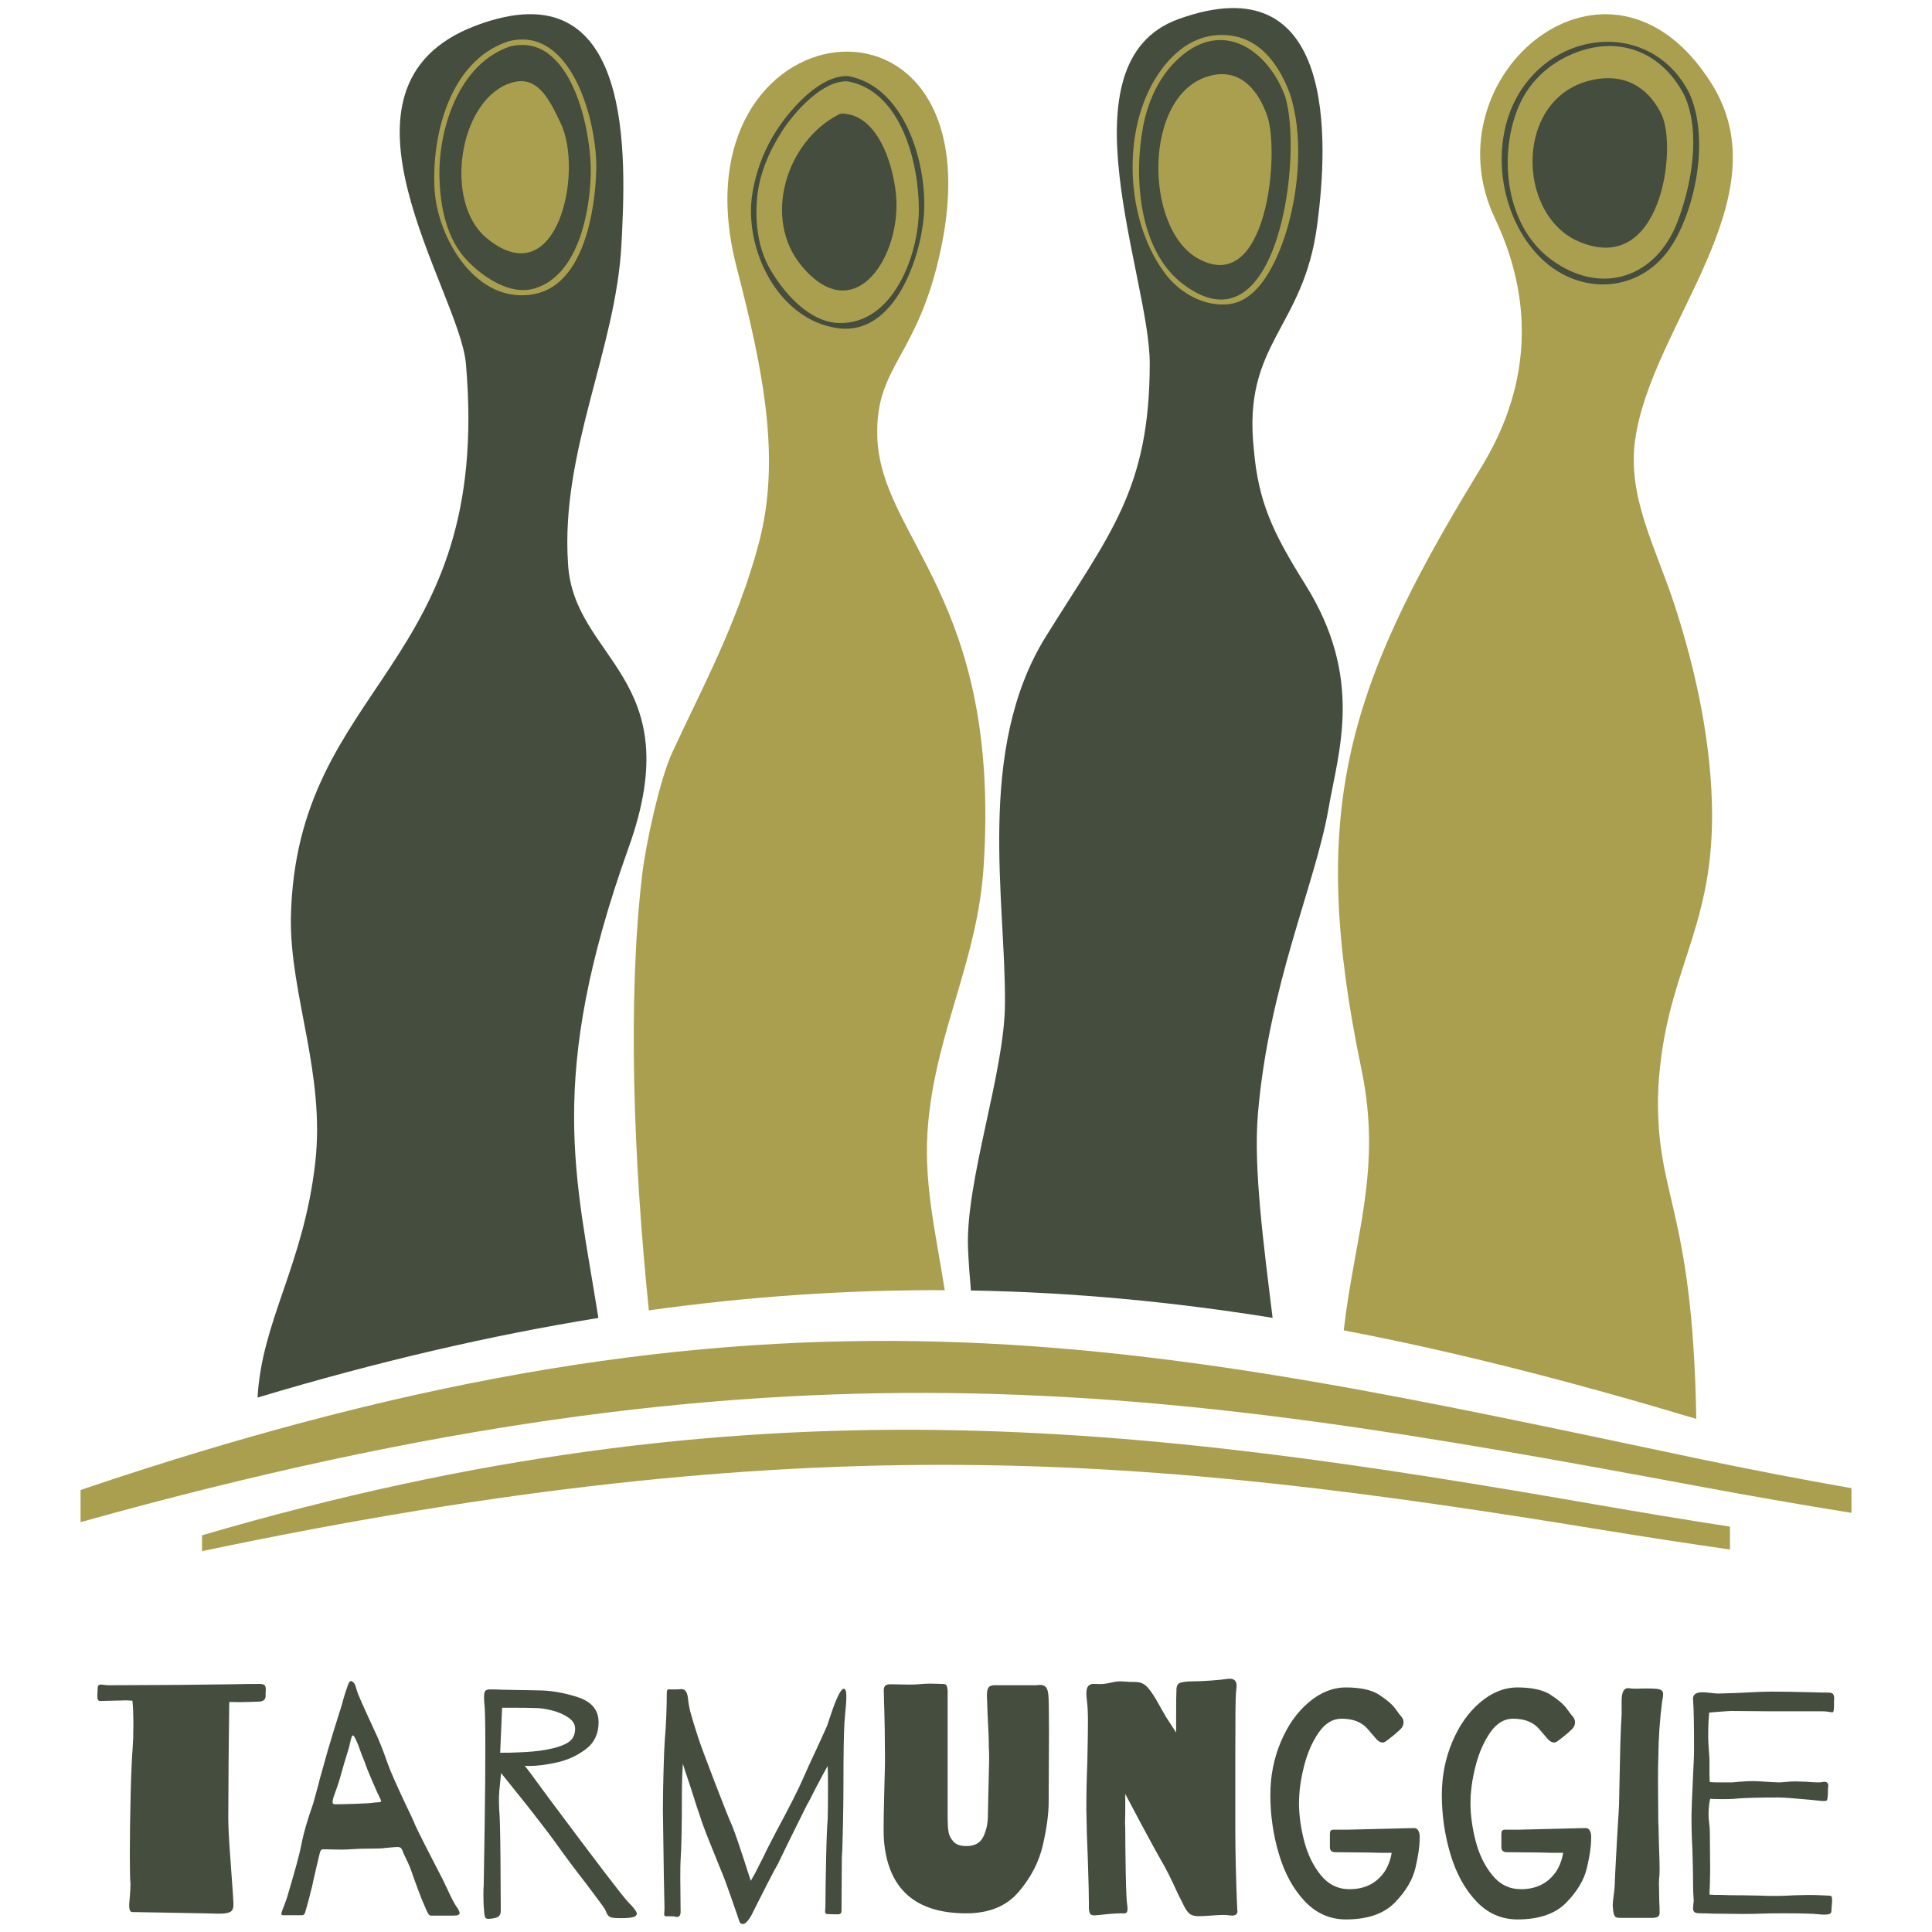
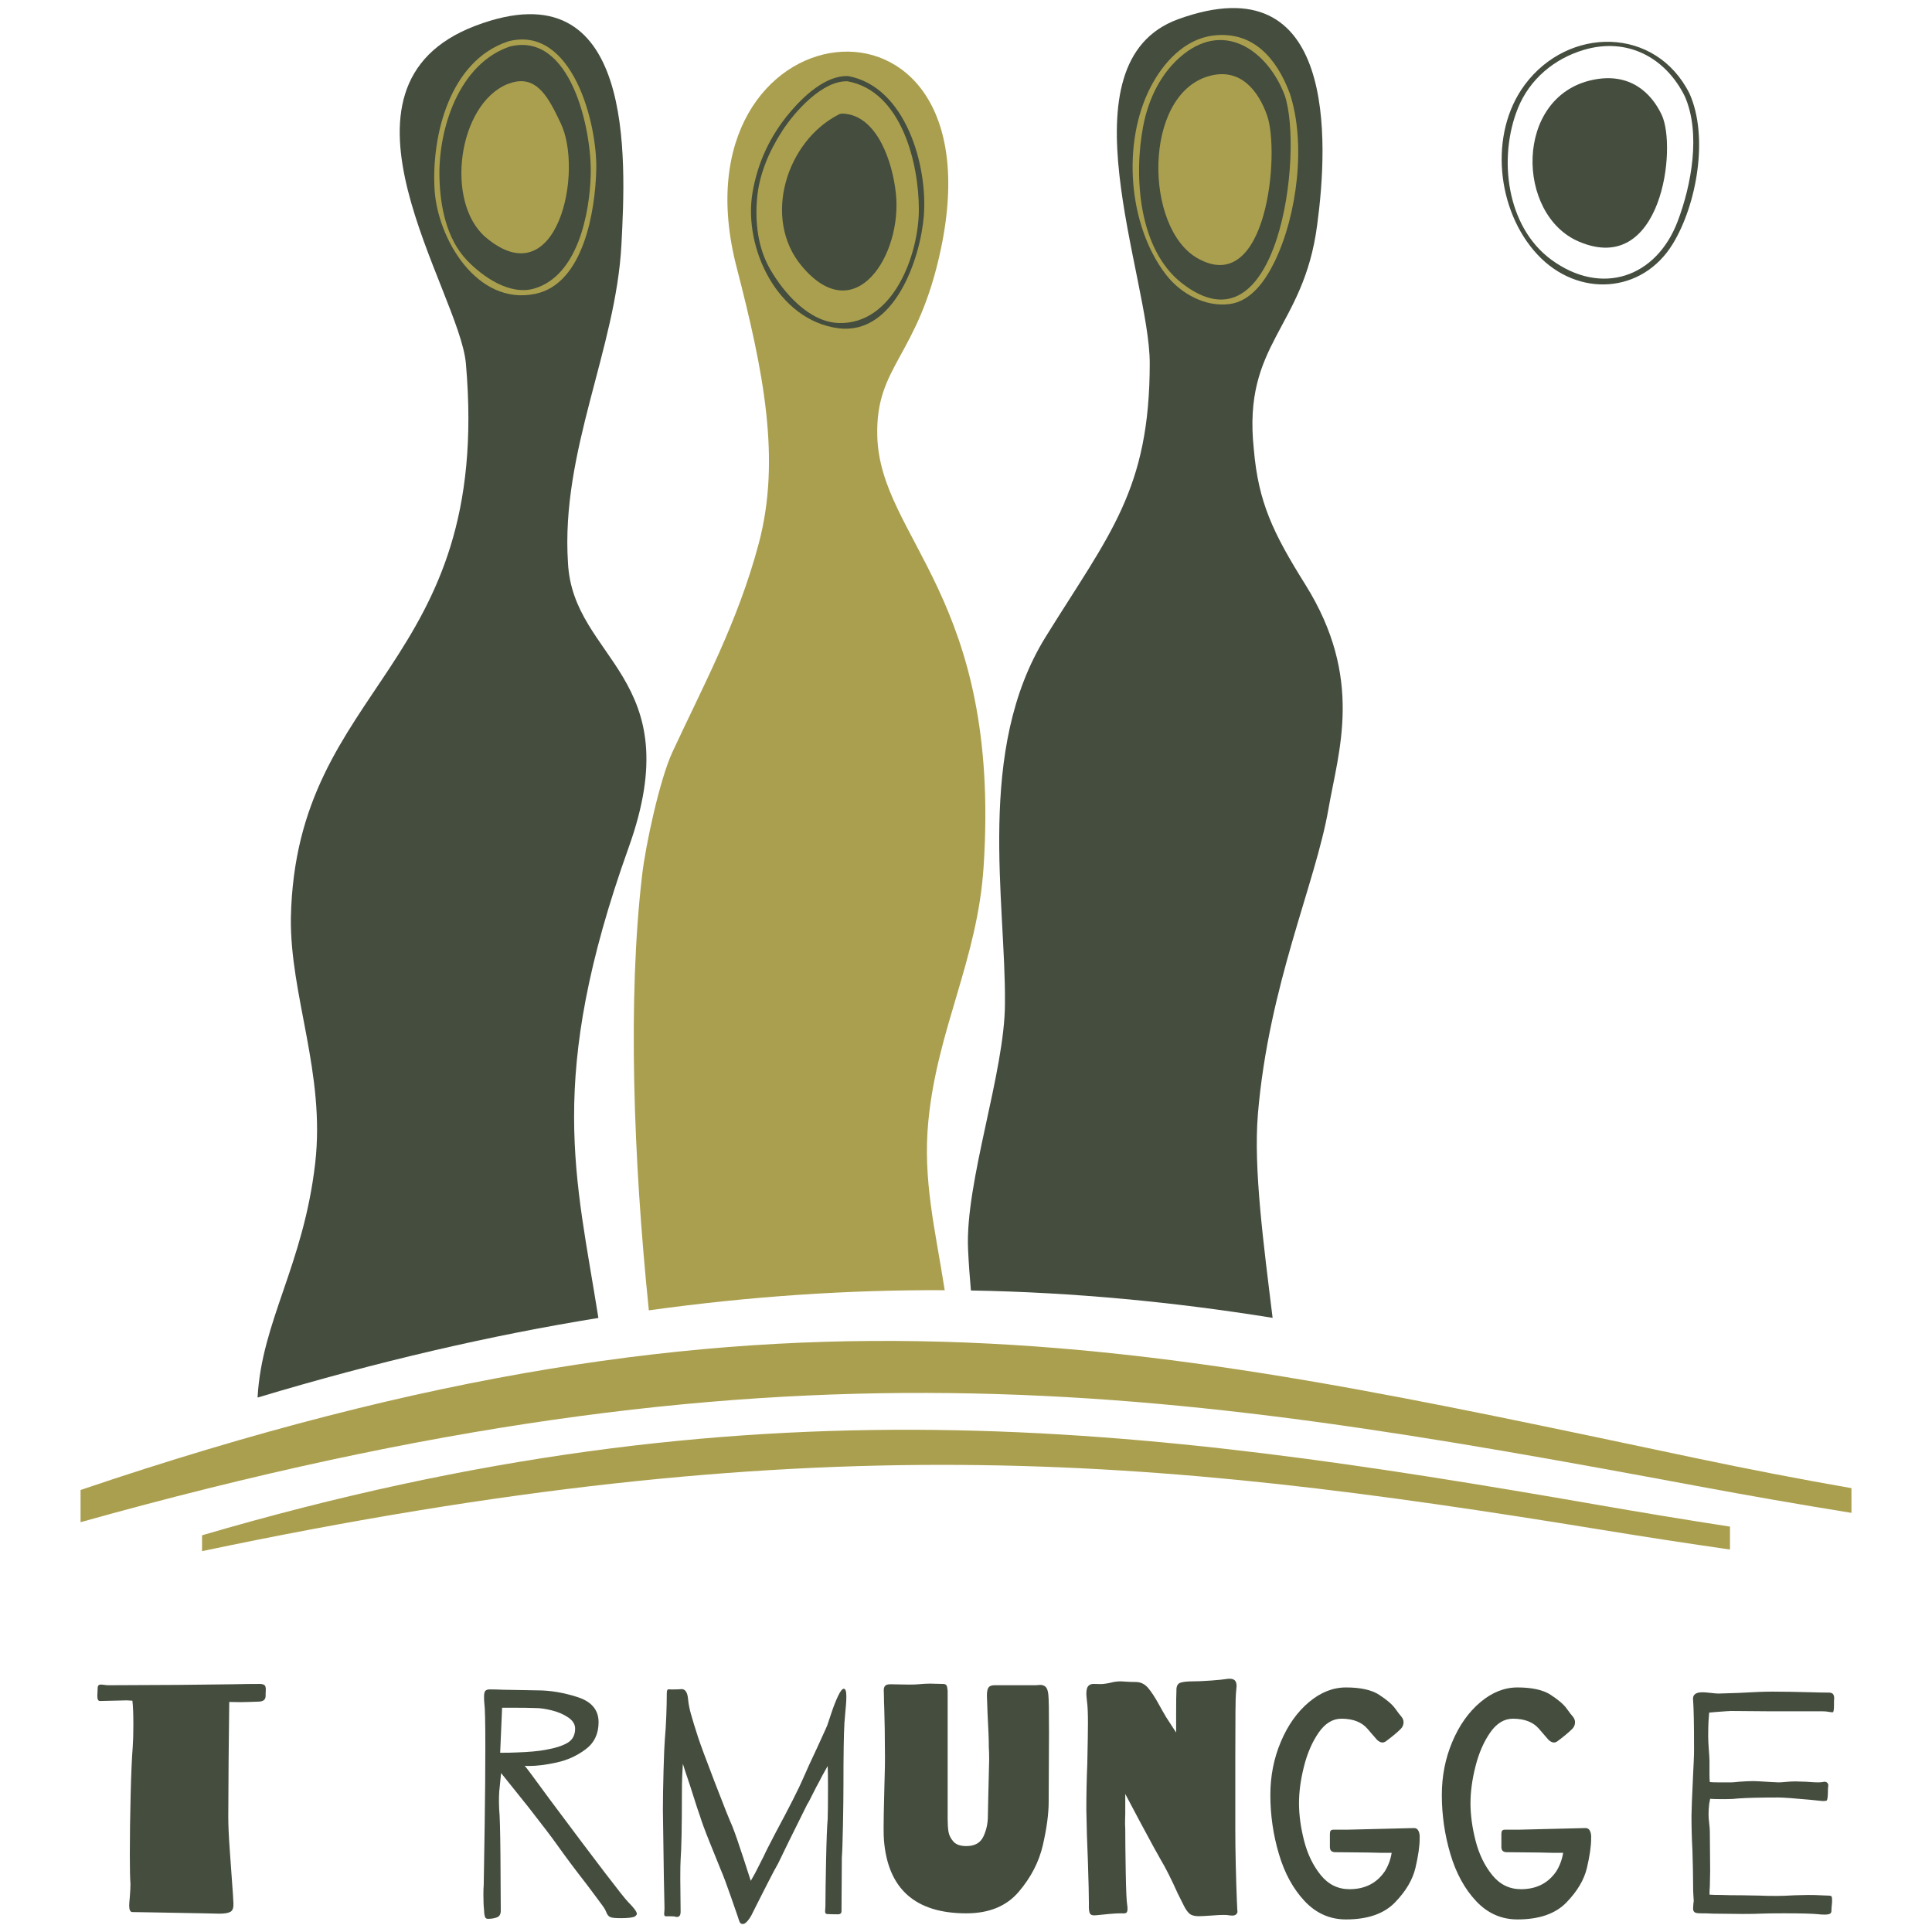
<svg xmlns="http://www.w3.org/2000/svg" viewBox="0 0 1200 1200" data-name="Layer 1" id="Layer_1">
  <defs>
    <style>
      .cls-1 {
        fill: #aa9f4e;
      }

      .cls-2 {
        fill: #444d3e;
      }
    </style>
  </defs>
  <path d="M586.78,801.35c-5.87-37.55-13.71-68.46-10.18-104.9,5.57-57.63,30.55-100.02,34.34-158.14,10.94-167.95-64.4-203.56-66.05-267.59-1.14-44.16,25.44-48.63,39.63-116.62,37-177.3-169.14-151.03-127,11.88,16.68,64.5,27.69,119.16,13.76,171.56-13.06,49.15-34.89,89.14-53.7,129.74-7.7,16.62-16.55,57.15-18.76,76.33-8.97,76.3-5.5,175.79,4.19,270.27,63.89-8.87,124.78-12.8,183.77-12.52" class="cls-1" />
  <path d="M781.29,692.11c6.75-80.45,35.72-142.91,43.85-189.76,6.24-36.01,22.1-80.93-14.37-139.26-20.15-32.22-29.2-51.15-32.01-84.17-7.03-66.05,30.92-74.48,39.35-139.13,7.03-51.98,12.17-163.59-86.29-127.87-73.84,26.8-17.7,160.2-17.7,213.6,0,78.79-24.94,106.02-64.64,170.04-43.55,70.26-24.69,164.52-25.29,227.65,0,42.59-24.82,110.84-22.91,152.73.4,8.71,1.02,17.21,1.77,25.6,64.09,1.13,126.06,7.14,187.39,17-5.59-45.59-11.95-93.02-9.14-126.43" class="cls-2" />
-   <path d="M1030,675.63c4.22-71.67,33.4-95.98,33.4-169.07,0-42.14-9.37-88.44-23.64-131.83-11.43-34.75-29.14-66.45-24.14-101.44,9.84-71.67,92.31-150.18,47.36-221.53-63.21-100.31-176.6-4.95-134.48,83.8,39.34,82.91-1.6,143.37-12.66,161.61-80.09,132.1-103.28,208.28-70.25,366.77,13.06,62.67-4.25,103.59-10.97,162.38,72.55,13.84,144.72,32.73,218.97,54.97-2.23-134.46-26.15-137.92-23.59-205.67" class="cls-1" />
  <path d="M390.52,526.24c38.06-106.2-34.72-116.24-37.74-176.64-4.53-69.45,29.84-132.78,33.21-197.76,2.71-52.38,9.06-173.62-90.58-135.87-100.27,37.98-10,164.51-6.03,209.85,16.6,190.22-105.68,197.77-108.71,344.21-.63,48.24,21.53,96.62,15.1,152.48-7.31,63.43-33.18,97.9-35.79,145.54,74.77-22.46,144.93-38.65,211.69-49.45-13.75-87.27-32.77-148.28,18.85-292.35" class="cls-2" />
  <path d="M526.57,50.52c33.24,6.14,44.12,50.6,44.15,79.44.04,27.94-15.82,71.73-49.75,70.67-18.46-.57-34.21-18.77-42.66-33.47-7.55-13.11-9.34-28.67-8.13-43.49,1.25-15.26,7.51-29.8,15.77-42.5,7.77-11.94,25.01-31.39,40.61-30.66,2.09.1,2.4-3.15.3-3.24-13.99-.66-27.96,12.69-36.38,22.71-12.13,14.44-19.89,30.97-23.07,49.58-5.87,34.47,15.63,79.35,53.24,84.31,34.86,4.59,50.98-43.3,53.13-69.54,2.57-31.39-11.26-80.47-46.92-87.06-2.07-.38-2.35,2.86-.3,3.24" class="cls-2" />
  <path d="M525.7,70.77c19.39,2.62,28.68,29.78,30.74,49.39,4.11,37.88-25.19,85.1-58.58,44.95-24.46-29.41-9.5-77.4,23.13-94.01,0,0,.91-.85,4.71-.33" class="cls-2" />
  <path d="M798.01,59.32c11.83,35.58-3.95,163.34-63.92,116.57-27.06-21.12-29.89-66.52-24.08-97.3,3.24-17.19,11.25-33.92,25.13-44.91,26.64-21.13,52.89-.92,62.87,25.64.77,2.04,3.82.58,3.05-1.45-8.1-21.56-22.74-38.82-47.5-35.8-17.89,2.18-31.12,16.96-38.91,32-17.82,34.43-14.11,85.86,9.62,116.59,9.05,11.71,24.34,20.14,39.36,18.21,13.77-1.77,22.62-15.15,28.13-26.51,13.99-28.88,19.58-73.6,9.31-104.49-.69-2.06-3.73-.6-3.05,1.45" class="cls-1" />
  <path d="M786.99,71.65c8.12,22.66.22,113.47-43.22,88.73-33.04-18.7-33.93-101.19,6.86-113.05,20.05-5.82,31.17,9.56,36.36,24.31" class="cls-1" />
  <path d="M1046.39,59.67c10.2,23.02,4.16,55.44-4.4,77.9-13.29,34.9-47.32,46.47-78.32,23.83-28.23-20.62-33.18-63.71-20.86-94.2,7.29-18.05,22.6-30.8,41.04-36.25,26.79-7.92,50.5,4.62,62.54,28.73.97,1.95,4.03.5,3.05-1.45-20.99-42.08-75.28-42.02-102.35-5.61-22.63,30.44-17.43,78.37,7.8,105.45,25.12,26.96,65.2,24.5,84.19-6.73,14.78-24.3,22.3-66.21,10.36-93.11-.88-1.99-3.93-.54-3.05,1.45" class="cls-2" />
  <path d="M1032.08,71.28c9.63,20.12.25,100.75-51.34,78.8-39.24-16.61-40.3-89.87,8.15-100.39,23.82-5.17,37.02,8.49,43.19,21.59" class="cls-2" />
  <path d="M316.5,28.95c38.12-9.73,51.14,51.97,50.41,79.45-.63,24.07-7.98,62.88-35.05,70.81-15.22,4.45-32.03-7.27-41.89-17.61-12.69-13.33-16.55-33.41-17.01-51.14-.82-30.5,12.14-71.04,43.96-81.64,2.07-.68.59-3.73-1.45-3.05-36.05,12.01-47.54,58.27-45.56,91.87,1.79,30.56,26.3,72.41,62.54,64.89,30.28-6.28,37.25-52.19,37.9-76.83.77-29.34-15.09-90.11-54.45-80.07-2.09.53-1.52,3.86.59,3.32" class="cls-1" />
  <path d="M317.36,51.5c16.48-5.36,23.83,10.3,30.7,24.59,14.81,29.82-1.77,109.13-46.57,71.16-25.31-22.06-16.89-82.41,13.67-95.01,0,0,.57-.21,2.2-.73" class="cls-1" />
  <path d="M992.16,934.65c-282.78-49.17-525.28-81.13-866.66,18.95v9.84c377.36-79.32,588.53-59.07,869.2-13.27,26.84,4.39,53.42,8.48,79.82,12.27v-14.23c-27.29-4.22-54.73-8.74-82.36-13.56" class="cls-1" />
  <path d="M1054.22,923.01c32.04,5.98,63.95,11.53,95.75,16.66v-15.34c-32.15-5.62-64.28-11.84-96.35-18.59-344.54-72.47-570.3-127.08-1003.58,19.71v20c435.29-121.75,670.58-84.58,1004.18-22.44" class="cls-1" />
  <g>
    <path d="M164.68,1047.13c.33.67.46,1.57.4,2.7-.07,1.13-.1,1.97-.1,2.5.13,1.73-.2,2.93-1,3.6s-2.07,1-3.8,1c-1.07,0-3.09.07-6.1.2-3,.13-6.63.13-10.89,0h-.8l-.4,36.17-.2,35.17c0,5.33.3,12.09.9,20.28s.97,13.36,1.1,15.49c.8,10.66,1.2,16.65,1.2,17.99.13,2.67-.47,4.4-1.8,5.19-1.33.8-3.67,1.2-7,1.2l-8.79-.2c-.67,0-11.59-.2-32.77-.6l-12.39-.2c-1.33,0-2-1.33-2-4,0-.93.13-2.73.4-5.39.26-3.47.4-6.13.4-8-.27-3.46-.4-9.52-.4-18.19,0-11.59.17-23.98.5-37.17.33-13.19.76-23.11,1.3-29.77.26-3.46.4-8.13.4-13.99,0-6.52-.2-11.45-.6-14.78l-3.6-.2-16.59.4c-1.07,0-1.6-1.06-1.6-3.2l.2-4.4c0-1.06.17-1.76.5-2.1s.9-.5,1.7-.5c.53,0,1.2.07,2,.2.8.13,1.73.2,2.8.2l42.56-.2,34.77-.4c5.46-.13,11.05-.2,16.78-.2,1.6.13,2.56.53,2.9,1.2Z" class="cls-2" />
-     <path d="M285.47,1188.21c0,1.07-1.2,1.6-3.6,1.6h-14.39c-.53,0-1.07-.46-1.6-1.4-.53-.93-1-1.86-1.4-2.8-.4-.93-.73-1.73-1-2.4-.67-1.33-1.9-4.4-3.7-9.2-1.8-4.8-3.16-8.59-4.1-11.39-.4-1.33-1.2-3.3-2.4-5.9s-2.07-4.43-2.6-5.5c-.53-1.6-1.03-2.66-1.5-3.2-.47-.53-1.17-.8-2.1-.8s-2.1.07-3.5.2c-1.4.13-2.89.27-4.49.4-1.07.27-4.4.4-9.99.4-3.87,0-7.66.13-11.39.4-1.2.13-3.33.2-6.39.2l-10.59-.2c-.67,0-1.17.27-1.5.8-.33.53-.57,1.17-.7,1.9-.13.73-.27,1.3-.4,1.7l-1.2,4.99c-.4,1.87-.9,4.03-1.5,6.49-.6,2.47-1.1,4.77-1.5,6.9l-2.2,8.6-1.6,5.79c-.4,1.6-.77,2.63-1.1,3.09-.33.47-.83.7-1.5.7h-11.79c-.67,0-1-.26-1-.8,0-.26.26-1.2.8-2.8,1.06-2.53,2-5.06,2.8-7.59,4.93-16.52,7.86-27.31,8.8-32.38,1.2-6.66,3.66-15.25,7.39-25.78,1.2-4.53,2.33-8.66,3.4-12.39.4-1.86,1-4.13,1.8-6.8,2.53-9.32,5.06-18.05,7.59-26.18l5-15.98c1.06-4.13,2.4-8.4,4-12.79.8-2,1.73-2.46,2.8-1.4.8.53,1.4,1.47,1.8,2.8.4,1.33.66,2.27.8,2.8.4,1.6,3.93,9.59,10.59,23.98,2.67,5.46,5.53,12.59,8.6,21.38,1.33,3.87,4.99,12.19,10.99,24.98,3.06,6.26,5.06,10.59,5.99,12.99,2.13,4.66,7.86,15.98,17.19,33.97l2.4,4.99c3.07,6.8,5.39,11.13,7,12.99.66,1.33,1,2.2,1,2.6ZM234.52,1119.46c.66,0,1.2-.07,1.6-.2.4-.13.6-.33.6-.6s-.2-.8-.6-1.6c-.67-1.2-2.2-4.56-4.6-10.09-2.4-5.52-4.07-9.69-4.99-12.49-1.33-3.2-2.36-5.86-3.09-7.99-.73-2.13-1.3-3.6-1.7-4.4-.27-.66-.57-1.33-.9-2-.33-.67-.64-1.2-.9-1.6-.27-.4-.53-.6-.8-.6-.4,0-.83,1-1.3,3-.46,2-.83,3.53-1.1,4.6-2.4,7.73-4.13,13.59-5.19,17.59-.53,2-1.3,4.43-2.3,7.29-1,2.87-1.7,4.83-2.1,5.9-.4,1.33-.6,2.4-.6,3.2s.6,1.2,1.8,1.2c2.8,0,7.09-.1,12.89-.3,5.79-.2,9.42-.43,10.89-.7.93-.13,1.73-.2,2.4-.2Z" class="cls-2" />
    <path d="M395.58,1188.81c0,.27-.33.73-1,1.4-1.2.8-4.2,1.2-8.99,1.2-3.47,0-5.66-.23-6.59-.7-.93-.47-1.64-1.23-2.1-2.3-.47-1.06-.83-1.86-1.1-2.4-.4-.8-2.04-3.1-4.9-6.9-2.87-3.8-5.03-6.7-6.5-8.69-7.06-9.06-13.19-17.25-18.39-24.58-3.2-4.53-9.13-12.32-17.78-23.38l-3.2-4-13.79-17.19-.8,8c-.53,4-.67,8.79-.4,14.39.4,3.73.66,13.39.8,28.98.13,15.58.2,26.98.2,34.17,0,2.13-.8,3.5-2.4,4.1s-3.47.9-5.59.9c-.93,0-1.53-.4-1.8-1.2-.27-.8-.44-1.66-.5-2.6-.07-.93-.1-1.53-.1-1.8-.27-2.13-.4-5.26-.4-9.39,0-2.66.07-4.66.2-5.99.13-7.19.33-19.75.6-37.67.26-17.92.4-34,.4-48.26,0-15.32-.2-24.24-.6-26.78-.13-1.06-.2-2.46-.2-4.2,0-2,.3-3.27.9-3.8.6-.53,1.5-.8,2.7-.8,2.66,0,5.26.07,7.79.2l21.78.4c7.99,0,16.32,1.4,24.98,4.2,8.66,2.8,12.99,7.99,12.99,15.58,0,7.19-2.67,12.79-7.99,16.79-5.33,4-11.29,6.73-17.88,8.19-6.59,1.47-12.36,2.2-17.28,2.2-1.73,0-2.67-.07-2.8-.2.8.8,6.06,7.86,15.78,21.18,29.31,39.3,45.49,60.48,48.56,63.55,3.6,3.6,5.39,6.06,5.39,7.39ZM320.64,1088.49c7.73-.26,13.72-.8,17.99-1.6,6.13-1.06,10.76-2.53,13.89-4.4,3.13-1.86,4.7-4.8,4.7-8.8,0-2.66-1.4-4.96-4.2-6.89-2.8-1.93-6.17-3.4-10.09-4.4-3.93-1-7.36-1.5-10.29-1.5-3.33-.13-8-.2-13.99-.2h-6.79l-1.2,27.98c4.4,0,7.72-.07,9.99-.2Z" class="cls-2" />
    <path d="M429.25,1064.91c1,3.6,2.43,8.26,4.29,13.99,1.33,4.13,4.76,13.39,10.29,27.78,5.53,14.39,9.22,23.65,11.09,27.78,1.73,4.4,4.06,11.12,7,20.18l4.4,13.59,2.6-4.6,5.59-10.99c.8-1.87,3.26-6.73,7.39-14.59,8.66-16.12,14.32-27.31,16.99-33.57,2-4.66,4.86-10.92,8.59-18.79.93-2.13,2.1-4.7,3.5-7.69,1.4-3,2.36-5.16,2.9-6.5.26-.8,1.1-3.29,2.5-7.49,1.4-4.2,2.8-7.75,4.2-10.69,1.4-2.93,2.56-4.4,3.5-4.4,1.06,0,1.6,1.53,1.6,4.6,0,1.73-.07,3.43-.2,5.09-.13,1.67-.27,3.17-.4,4.5l-.6,7.19c-.4,6.93-.6,19.72-.6,38.37,0,6.53-.1,14.82-.3,24.88-.2,10.06-.43,16.82-.7,20.29l-.2,32.57v.6c0,1.33-.73,2-2.2,2-3.6,0-5.93-.07-6.99-.2-.67-.13-1-.66-1-1.6l.2-3.4c0-5.73.13-15.09.4-28.08.26-12.99.6-21.61,1-25.88.13-3.2.2-9.92.2-20.18,0-5.59-.07-9.86-.2-12.79-2.8,4.93-4.47,8-5,9.2-1.06,1.87-2.6,4.8-4.6,8.79-.4.8-.87,1.73-1.4,2.8-.53,1.07-1.13,2.13-1.8,3.2-1.73,3.47-5.59,11.26-11.59,23.38l-6.4,13.19c-1.33,2.27-3.53,6.39-6.59,12.39-3.07,5.99-5.13,10.06-6.19,12.19l-3.2,6.39c-.8,1.73-1.77,3.26-2.9,4.6-1.13,1.33-2.1,2-2.9,2s-1.37-.2-1.7-.6c-.33-.4-.63-1.03-.9-1.9-.26-.87-.46-1.5-.6-1.9-.26-.8-1.73-5.03-4.4-12.69-2.67-7.66-4.73-13.15-6.19-16.49-1.87-4.53-4.27-10.46-7.19-17.79-2.93-7.32-4.86-12.59-5.8-15.78-1.2-3.33-2.26-6.53-3.2-9.59l-3-9.39c-2.53-7.46-4-11.92-4.4-13.39l-.4,7.4c-.13,2.8-.2,7.06-.2,12.79,0,18.92-.27,32.11-.8,39.57-.13,1.86-.2,5.66-.2,11.39l.2,20.18v.6c0,2.4-.93,3.46-2.8,3.2-.67-.27-1.73-.4-3.2-.4h-3.2c-.67,0-1-.47-1-1.4l.2-3.6-.4-19.18-.6-41.77c0-6.79.13-14.95.4-24.48.26-9.53.53-15.95.8-19.28.4-4.4.7-9.22.9-14.49.2-5.26.3-9.56.3-12.89v-.8c0-1.73.2-2.7.6-2.9s1.06-.23,2-.1h1.6c2.13,0,3.8-.07,4.99-.2,2.26,0,3.6,1.93,4,5.8.26,3.07.9,6.39,1.9,9.99Z" class="cls-2" />
    <path d="M588.61,1130.06c0,2.93.17,5.46.5,7.59.33,2.13,1.32,4.16,2.99,6.1,1.67,1.93,4.37,2.89,8.1,2.89,5.19,0,8.72-1.96,10.58-5.89,1.88-3.93,2.81-8.23,2.81-12.89l.2-9.99c.39-14.78.59-23.05.59-24.78,0-3.73-.07-6.26-.2-7.59,0-4.66-.26-11.79-.8-21.38l-.39-10.99c0-2.4.33-4.07,1-5,.65-.93,1.91-1.4,3.79-1.4h25.37l3.01-.2c1.32,0,2.42.4,3.29,1.2s1.43,2.4,1.69,4.8c.28,2.26.41,10.12.41,23.58l-.2,42.96c0,7.46-1.19,16.42-3.59,26.88-2.4,10.46-7.4,20.15-15,29.07-7.58,8.93-18.46,13.39-32.56,13.39-31.72,0-48.76-15.19-51.17-45.56-.13-1.33-.2-4-.2-7.99s.13-11.39.4-21.78c.4-11.99.53-20.91.4-26.78,0-7.99-.13-16.39-.4-25.18-.13-2.53-.2-5.13-.2-7.79,0-.53-.03-1.53-.1-3-.07-1.46.2-2.53.8-3.2.6-.66,1.7-1,3.3-1l11.59.2c2.66,0,4.6-.07,5.79-.2,2.93-.26,5.32-.4,7.2-.4l7.99.2c1.19,0,1.95.3,2.29.9s.58,1.7.71,3.29v79.94Z" class="cls-2" />
    <path d="M730.69,1049.72c0-2.53.86-4.06,2.6-4.6,1.73-.53,4.27-.8,7.59-.8,2.93,0,6.69-.16,11.29-.5,4.6-.33,8.16-.7,10.7-1.1,1.86-.13,3.2.17,4,.9s1.2,1.97,1.2,3.69c0,.53-.14,2-.4,4.4-.27,2-.4,15.26-.4,39.77v45.16c0,6.79.09,14.29.3,22.48.2,8.2.43,15.56.7,22.08.27,6.53.4,8.33.4,5.39,0,2.13-1.07,3.2-3.2,3.2-.93,0-1.73-.07-2.4-.2-.53-.13-1.6-.2-3.2-.2s-4.14.13-7.59.4c-3.74.26-6.33.4-7.8.4-2.53,0-4.43-.53-5.7-1.6-1.26-1.06-2.56-3-3.89-5.79l-3.4-6.8c-4-8.92-7.53-15.91-10.58-20.98-1.74-2.93-6.13-10.99-13.2-24.18l-8.79-16.59v12.19c0,1.07-.03,2.4-.1,4-.07,1.6-.03,3.4.1,5.39,0,6.93.1,15.98.3,27.18.2,11.19.5,17.92.9,20.18.13.67.2,1.47.2,2.4,0,1.33-.27,2.17-.8,2.5-.54.33-1.53.44-3,.3-2.13,0-4.63.13-7.49.4-2.87.27-5.57.53-8.09.8-2,.26-3.3-.07-3.89-1-.6-.93-.84-3-.71-6.19,0-4.8-.2-13.26-.59-25.38-.54-12.66-.87-23.65-1-32.98,0-9.46.2-19.05.6-28.77.26-12.25.4-20.65.4-25.18,0-6.12-.2-10.59-.6-13.39-.27-2.4-.4-3.93-.4-4.6,0-2.4.4-4.02,1.2-4.89.8-.86,1.87-1.3,3.2-1.3.67,0,2,.04,4,.1,2,.07,4.87-.37,8.6-1.3,1.47-.26,2.93-.4,4.4-.4.8,0,1.93.07,3.4.2,1.46.13,3.39.2,5.79.2,3.07,0,5.63,1.2,7.69,3.6,2.06,2.4,4.3,5.8,6.7,10.19l2,3.6c1.6,2.93,3.52,6.06,5.79,9.39l3,4.6v-10.99c0-8.26.07-13.39.2-15.39Z" class="cls-2" />
    <path d="M856.68,1052.72c4.72,3.06,8.02,5.89,9.89,8.49s3.07,4.17,3.6,4.7c1.07,1.2,1.6,2.47,1.6,3.8,0,1.6-.59,3-1.79,4.2s-2.7,2.53-4.5,4c-1.8,1.46-3.43,2.73-4.9,3.8-.67.4-1.26.6-1.79.6-1.2,0-2.4-.6-3.61-1.8-.26-.26-2.19-2.5-5.79-6.7-3.6-4.2-9-6.3-16.19-6.3-5.46,0-10.19,2.9-14.19,8.69s-7.03,12.79-9.09,20.98c-2.07,8.19-3.09,15.82-3.09,22.88s1.06,15.12,3.2,23.38c2.13,8.26,5.56,15.32,10.29,21.18,4.73,5.86,10.69,8.79,17.89,8.79,9.59,0,16.91-3.73,21.98-11.19,2.13-3.46,3.53-7.26,4.2-11.39h-5.8l-9-.2-20.18-.2c-2.26,0-3.39-1.06-3.39-3.2v-7.79c0-1.33.2-2.17.59-2.5.4-.33.94-.5,1.6-.5h9.2l40.96-1c1.2,0,2.1.6,2.69,1.8.6,1.2.84,2.8.71,4.8,0,4.66-.87,10.69-2.6,18.08-1.74,7.4-5.99,14.59-12.79,21.58s-16.92,10.49-30.38,10.49c-9.99,0-18.55-3.8-25.68-11.39-7.13-7.6-12.46-17.35-15.98-29.28-3.54-11.92-5.3-24.15-5.3-36.67,0-11.72,2.17-22.71,6.5-32.97,4.32-10.26,10.12-18.45,17.38-24.58,7.27-6.13,14.95-9.2,23.08-9.2,9.06,0,15.96,1.53,20.69,4.6Z" class="cls-2" />
    <path d="M963.19,1052.72c4.72,3.06,8.02,5.89,9.89,8.49s3.07,4.17,3.6,4.7c1.07,1.2,1.6,2.47,1.6,3.8,0,1.6-.59,3-1.79,4.2-1.2,1.2-2.7,2.53-4.5,4-1.8,1.46-3.43,2.73-4.9,3.8-.67.4-1.26.6-1.79.6-1.2,0-2.4-.6-3.61-1.8-.26-.26-2.19-2.5-5.79-6.7-3.6-4.2-9-6.3-16.19-6.3-5.46,0-10.19,2.9-14.19,8.69s-7.03,12.79-9.09,20.98c-2.07,8.19-3.09,15.82-3.09,22.88s1.06,15.12,3.2,23.38c2.13,8.26,5.56,15.32,10.29,21.18,4.73,5.86,10.69,8.79,17.89,8.79,9.59,0,16.91-3.73,21.98-11.19,2.13-3.46,3.53-7.26,4.2-11.39h-5.8l-9-.2-20.18-.2c-2.26,0-3.39-1.06-3.39-3.2v-7.79c0-1.33.2-2.17.59-2.5.4-.33.94-.5,1.6-.5h9.2l40.96-1c1.2,0,2.1.6,2.69,1.8.6,1.2.84,2.8.71,4.8,0,4.66-.87,10.69-2.6,18.08-1.74,7.4-5.99,14.59-12.79,21.58s-16.92,10.49-30.38,10.49c-9.99,0-18.55-3.8-25.68-11.39-7.13-7.6-12.46-17.35-15.98-29.28-3.54-11.92-5.3-24.15-5.3-36.67,0-11.72,2.17-22.71,6.5-32.97,4.32-10.26,10.12-18.45,17.38-24.58,7.27-6.13,14.95-9.2,23.08-9.2,9.06,0,15.96,1.53,20.69,4.6Z" class="cls-2" />
-     <path d="M1017.93,1048.83c1.66-.07,3.1-.1,4.3-.1,2.93,0,5.06.07,6.39.2,1.6.13,2.72.47,3.39,1,.67.53,1,1.27,1,2.2,0,.67-.07,1.4-.2,2.2s-.27,1.53-.4,2.2c-1.47,11.32-2.27,22.98-2.4,34.97-.13,3.47-.2,8.79-.2,15.99l.2,24.18c.13,2,.2,4.07.2,6.19l.2,7.99c.27,6.93.4,12.06.4,15.39,0,2.53-.07,4.07-.2,4.6-.14.53-.2,2.07-.2,4.6l.2,10.99c.13,1.6.2,3.6.2,5.99.13,1.73-.36,2.83-1.5,3.3-1.13.46-2.63.63-4.5.5h-18.19c-2,.13-3.26-.3-3.79-1.3-.54-1-.87-2.63-1-4.9-.27-.93-.13-3.4.4-7.39.53-3.73.8-6.93.8-9.59,0-.93.46-9.92,1.4-26.98.8-12.52,1.2-19.38,1.2-20.58l.4-19.58.4-18.18.4-10.79.4-7.19v-8.39c0-5.2,1.33-7.8,4-7.8.66,0,1.2.07,1.6.2,1.73.13,3.43.17,5.09.1Z" class="cls-2" />
    <path d="M1139.13,1058.92c0,3.07-.27,4.6-.8,4.6-.8,0-1.7-.1-2.69-.3-1-.2-2.24-.3-3.7-.3h-31.98l-24.77-.2c-.8,0-3.8.2-9,.6l-4.6.4-.4,5.39c-.13,2-.2,5.13-.2,9.39,0,2.13.13,4.93.4,8.39.26,3.2.4,5.53.4,6.99v7.99c0,2.13.07,3.8.2,5,1.2.13,3,.2,5.4.2h7.99c.8,0,2.4-.13,4.8-.4,3.47-.26,6.46-.4,9-.4,1.07,0,4.8.2,11.19.6l4.4.2c1.07,0,2.6-.1,4.6-.3s3.93-.3,5.79-.3l6.6.2c3.47.26,5.86.4,7.19.4,1.47,0,2.46-.07,3-.2l1.2-.2c.93,0,1.6.3,2,.9s.53,1.17.4,1.7c-.14.93-.2,2.1-.2,3.49s-.07,2.63-.2,3.7c-.14,1.07-.33,1.7-.6,1.9s-1.07.3-2.4.3l-7.99-.8c-9.99-.93-16.52-1.4-19.58-1.4-11.33,0-19.65.2-24.98.6-2.14.27-4.47.4-7,.4h-4.8c-2.53,0-4.4-.07-5.59-.2l-.6,3.2c-.27,2.4-.4,4.53-.4,6.39,0,1.6.13,3.47.4,5.6.27,2.13.4,4,.4,5.59l.2,23.78-.2,9.99c-.13,1.2-.2,2.87-.2,4.99,1.73.13,4.27.2,7.59.2,2.8.13,7.13.2,12.99.2l10.79.2c2.27.13,5.72.2,10.39.2,2.8,0,6.46-.13,10.99-.4l8.39-.2c3.2,0,5.86.07,7.99.2,2.13.13,3.73.2,4.8.2s1.7.2,1.91.6c.2.4.3,1.26.3,2.6,0,.93-.07,1.9-.2,2.89-.13,1-.2,2.1-.2,3.3,0,.93-.33,1.57-1,1.9-.67.33-1.73.5-3.2.5s-2.67-.07-3.6-.2c-3.6-.4-10.85-.6-21.78-.6-6.66,0-11.46.07-14.39.2-2.27.13-5.99.2-11.19.2l-18.59-.2c-2.14-.13-4.66-.2-7.59-.2-1.87,0-3.1-.23-3.7-.7-.6-.46-.9-1.23-.9-2.3l.2-3.2c.13-.53.2-1.13.2-1.8,0-.4-.07-1.37-.2-2.9-.14-1.53-.2-4.36-.2-8.49s-.13-10.52-.4-19.58c-.4-7.46-.59-14.65-.59-21.58,0-2.93.33-11.39.99-25.38.13-2.8.27-5.6.4-8.4.13-2.8.2-5.32.2-7.59,0-15.45-.2-25.64-.6-30.57-.4-3.2,1.53-4.8,5.8-4.8,1.06,0,2.8.13,5.19.4,2.13.27,3.73.4,4.8.4l12.59-.4c9.05-.53,16.05-.8,20.98-.8,5.72,0,13.78.13,24.18.4,3.33.13,6.86.2,10.58.2,1.6,0,2.6.4,3,1.2.4.8.57,1.63.5,2.5-.07.87-.1,1.44-.1,1.7v2.2Z" class="cls-2" />
  </g>
</svg>